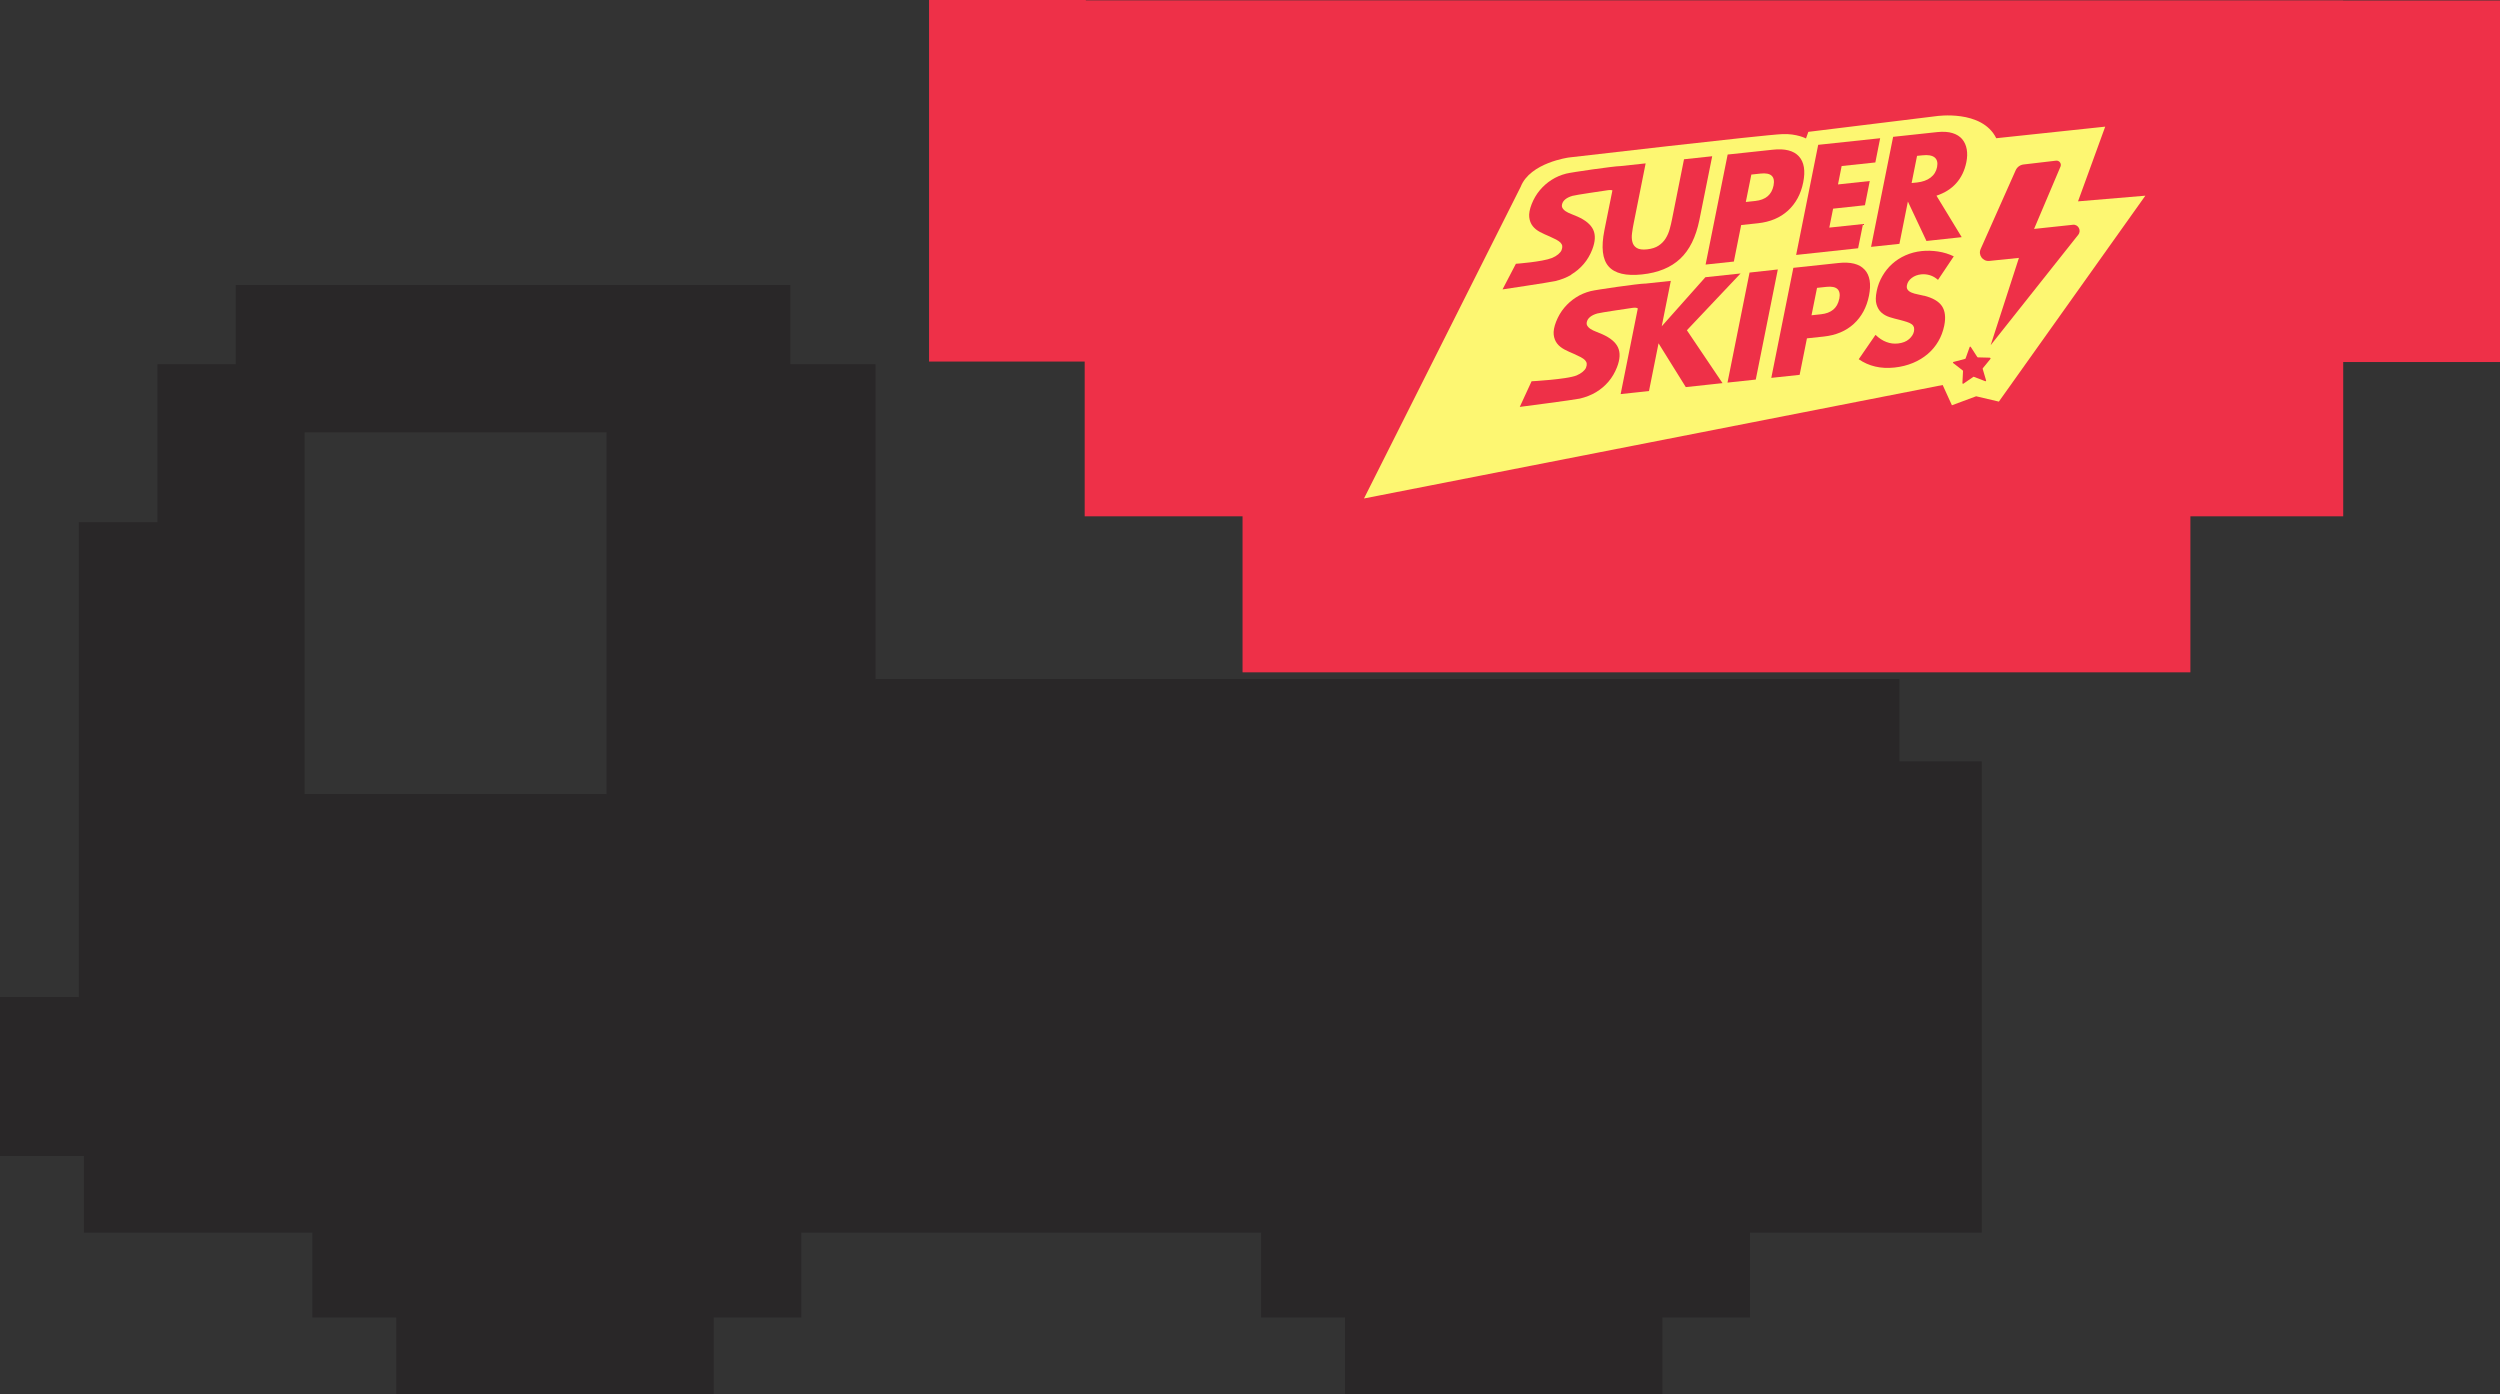
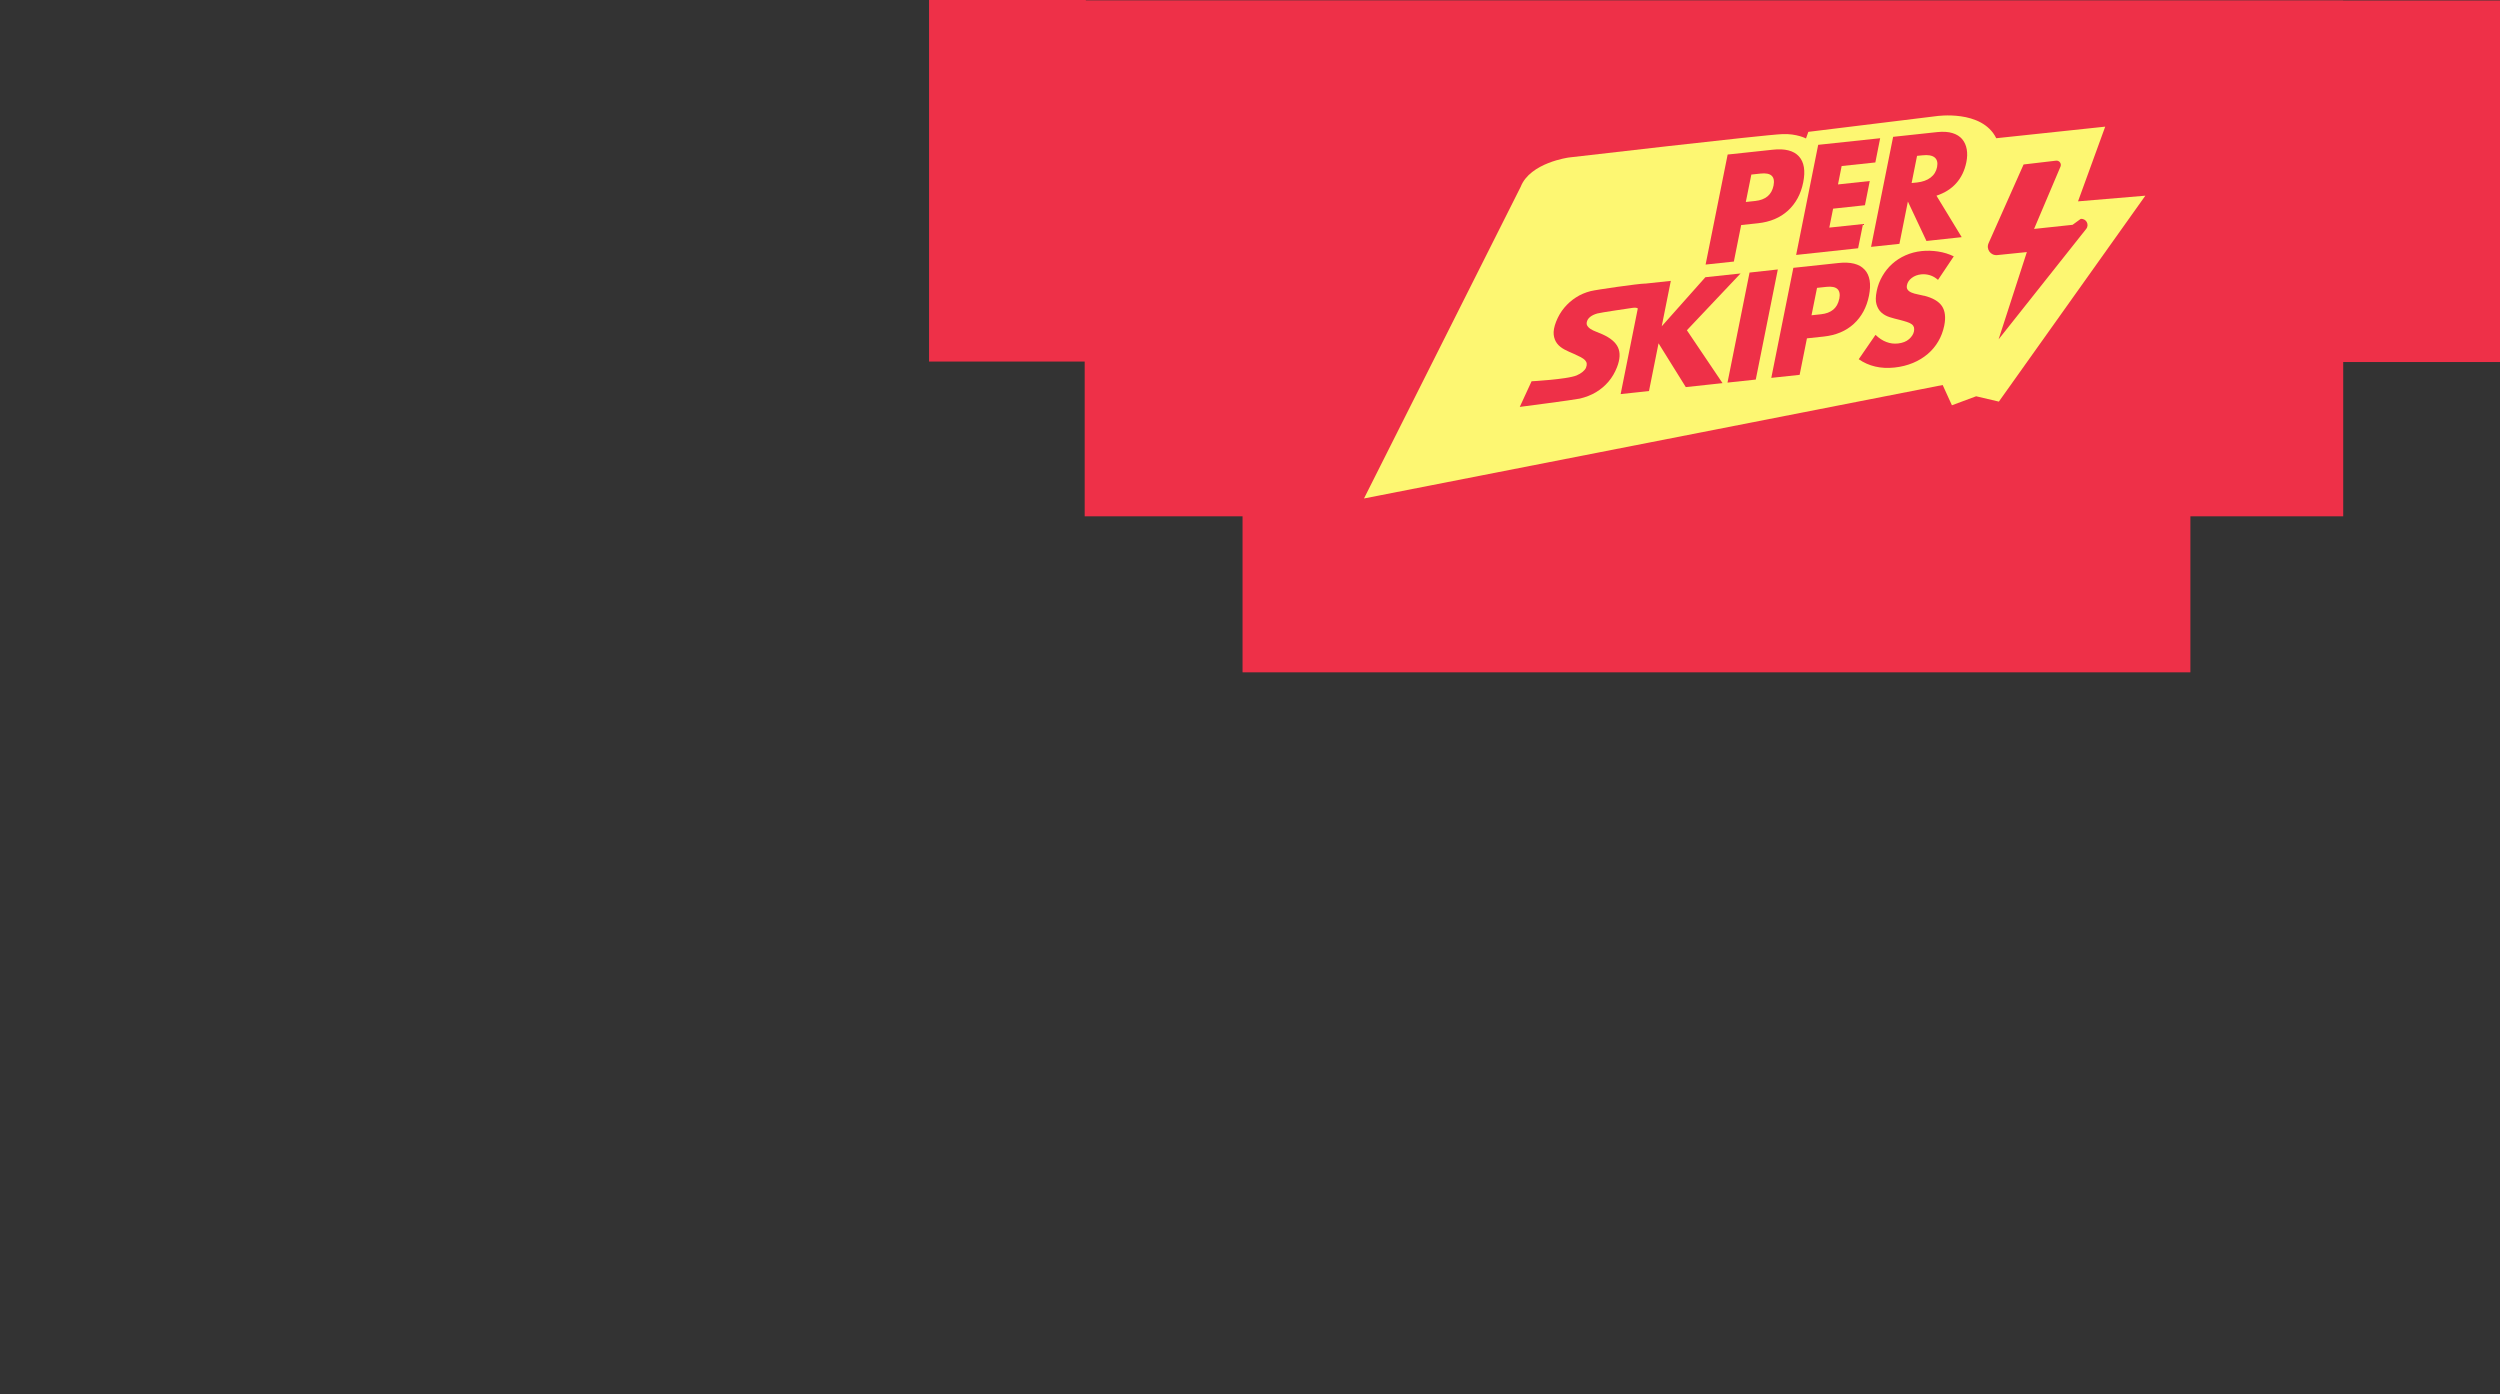
<svg xmlns="http://www.w3.org/2000/svg" width="321.94" height="179.54" viewBox="0 0 321.94 179.54">
  <rect x="0" y="0" width="321.94" height="179.54" fill="#333333" stroke="none" />
  <g id="Layer_1" data-name="Layer 1" />
  <g id="Layer_2" data-name="Layer 2">
    <g id="Layer_1-2" data-name="Layer 1">
      <polygon points="301.75 .06 301.75 .04 139.83 .04 139.83 0 119.64 0 119.64 26.37 119.64 26.38 119.64 46.56 139.68 46.56 139.68 66.49 160.01 66.49 160.01 86.58 282.07 86.58 282.07 66.49 301.75 66.49 301.75 46.62 321.94 46.62 321.94 26.44 321.94 26.43 321.94 .06 301.75 .06" style="fill: #ee3048;" />
-       <path d="M244.6,98.05v-10.6H112.75V46.9h-10.98v-10.2H30.35v10.2h-10.08v20.34H10.15v61.16H0v20.47H10.81v9.87h29.41v10.92h10.81v9.87h40.88v-9.87h11.28v-10.92h59.2v10.92h10.81v9.87h40.88v-9.87h11.28v-10.92h29.84v-60.7h-10.57Zm-166.49,4.21H39.23V55.67h38.88v46.59Z" style="fill: #292728;" />
      <g>
        <path d="M257.41,51.71l18.86-26.51-8.67,.73,3.5-9.62s-12.76,1.35-14.03,1.49h0c-1.85-3.74-7.74-2.84-7.74-2.84l-16.46,2.02-.3,.85s-1.22-.64-3.04-.56c-2.38,.09-27.49,3.01-27.49,3.01,0,0-5,.66-6.21,3.77l-20.18,40.14,74.52-14.61,1.19,2.61,3.12-1.16,2.94,.69Z" style="fill: #fdf772;" />
        <g>
          <path d="M223.28,33.68l.94-4.7,2.16-.23c1.58-.17,2.86-.71,3.87-1.63,1-.92,1.66-2.13,1.96-3.63,.3-1.5,.12-2.62-.56-3.36s-1.8-1.02-3.37-.85l-5.8,.62-2.84,14.17,3.65-.39Zm2.24-11.2l1.21-.13c1.34-.14,1.89,.37,1.66,1.55-.24,1.18-1.02,1.84-2.36,1.98l-1.21,.13,.71-3.53Z" style="fill: #ee3048;" />
          <polygon points="239.28 31.97 239.91 28.85 235.57 29.31 236.06 26.87 240.16 26.43 240.78 23.31 236.69 23.75 237.16 21.38 241.5 20.92 242.12 17.8 234.14 18.65 231.3 32.83 239.28 31.97" style="fill: #ee3048;" />
          <path d="M244.6,31.4l1.09-5.45,2.39,5.08,4.54-.49-3.25-5.34c1.05-.35,1.9-.88,2.55-1.61,.65-.73,1.08-1.63,1.3-2.7,.12-.6,.14-1.15,.05-1.66-.09-.51-.28-.94-.58-1.3-.3-.36-.72-.63-1.25-.79-.54-.17-1.2-.21-1.98-.13l-5.67,.61-2.84,14.17,3.65-.39Zm2.27-11.33l.69-.07c.72-.08,1.24,.01,1.57,.27,.32,.26,.43,.67,.32,1.24-.11,.56-.39,1.02-.84,1.36-.44,.34-1.03,.55-1.75,.63l-.69,.07,.7-3.5Z" style="fill: #ee3048;" />
-           <path d="M202.33,35.36c.62-.37,1.16-.83,1.62-1.37,.46-.54,.82-1.16,1.09-1.85,.4-1.03,.44-1.87,.13-2.55-.31-.67-.99-1.24-2.03-1.7-.26-.11-.53-.22-.8-.33-.27-.1-.51-.22-.71-.35-.2-.13-.34-.28-.43-.44-.09-.16-.09-.37,0-.6,.13-.35,.5-.72,1.3-.95,.41-.12,4.05-.65,4.52-.72,.31-.05,.5-.03,.62,.02l-1.03,5.12c-.44,2.21-.26,3.76,.54,4.67,.8,.91,2.24,1.25,4.31,1.03,2.07-.22,3.71-.89,4.91-2.02,1.2-1.12,2.02-2.79,2.47-4.99l1.65-8.21-3.63,.39-1.54,7.71c-.08,.41-.18,.84-.3,1.27-.12,.44-.29,.84-.52,1.21-.23,.37-.53,.68-.91,.93-.37,.25-.86,.41-1.47,.48-.61,.07-1.06,0-1.35-.18-.29-.18-.48-.44-.56-.78-.09-.33-.1-.72-.04-1.14,.06-.43,.12-.85,.21-1.26l1.54-7.71-3.25,.35s-.01,0-.02,0c-.75,0-6.28,.79-6.97,.97-.69,.18-1.31,.44-1.88,.81-.57,.36-1.07,.81-1.51,1.33-.44,.53-.79,1.13-1.05,1.79-.26,.67-.36,1.23-.31,1.68,.05,.45,.2,.83,.44,1.14,.24,.31,.56,.56,.95,.77,.39,.2,.79,.39,1.21,.56,.35,.16,.64,.3,.88,.42,.24,.13,.42,.26,.55,.39,.13,.14,.2,.28,.22,.43,.02,.15-.01,.33-.09,.54-.13,.33-.59,.74-1.22,1-1.28,.51-4.66,.75-4.66,.75l-1.72,3.3s6.02-.9,6.78-1.07c.76-.18,1.46-.45,2.08-.82Z" style="fill: #ee3048;" />
          <path d="M224.11,35.22l-4.5,.48-5.62,6.32,1.17-5.85-3.27,.35s-.05,0-.09,0c-.75,0-6.28,.79-6.97,.97-.69,.18-1.31,.44-1.88,.81-.57,.36-1.07,.81-1.51,1.33-.44,.53-.79,1.13-1.05,1.79-.26,.67-.36,1.23-.31,1.68,.05,.45,.2,.83,.44,1.14,.24,.31,.56,.56,.95,.77,.39,.2,.79,.39,1.21,.56,.35,.16,.64,.3,.88,.42,.24,.13,.42,.26,.55,.39,.13,.14,.2,.28,.22,.43,.02,.15-.01,.33-.09,.54-.13,.33-.59,.74-1.22,1-1.28,.51-5.79,.75-5.79,.75l-1.52,3.3s6.96-.9,7.73-1.07c.76-.18,1.46-.45,2.08-.82,.62-.37,1.16-.83,1.62-1.37,.46-.54,.82-1.16,1.09-1.85,.4-1.03,.44-1.87,.13-2.55-.31-.67-.99-1.24-2.03-1.7-.26-.11-.53-.22-.8-.33-.27-.1-.51-.22-.71-.35-.2-.13-.34-.28-.43-.44-.09-.16-.09-.37,0-.6,.13-.35,.5-.72,1.3-.95,.41-.12,4.05-.65,4.52-.72,.39-.06,.6-.01,.7,.07l-2.21,11.03,3.65-.39,1.23-6.15,3.51,5.64,4.73-.51-4.59-6.81,6.91-7.31Z" style="fill: #ee3048;" />
          <polygon points="225.3 35.1 222.46 49.27 226.1 48.88 228.94 34.7 225.3 35.1" style="fill: #ee3048;" />
          <path d="M240.11,34.72c-.67-.74-1.8-1.02-3.37-.85l-5.8,.62-2.84,14.17,3.65-.39,.94-4.7,2.16-.23c1.58-.17,2.86-.71,3.87-1.63,1-.92,1.66-2.13,1.96-3.63s.12-2.62-.56-3.36Zm-3.26,3.77c-.24,1.18-1.02,1.84-2.36,1.98l-1.21,.13,.71-3.53,1.21-.13c1.34-.14,1.89,.37,1.66,1.55Z" style="fill: #ee3048;" />
          <path d="M247.78,38.09c-.28-.07-.56-.13-.85-.19-.29-.05-.54-.13-.76-.22-.22-.09-.39-.21-.5-.36-.12-.15-.15-.35-.1-.6,.07-.36,.28-.67,.62-.93s.75-.41,1.22-.46c.37-.04,.74,0,1.11,.11,.37,.11,.71,.31,1.05,.6l2.03-3.03c-.62-.3-1.29-.51-2.01-.62-.72-.11-1.42-.13-2.12-.06-.74,.08-1.44,.26-2.09,.55-.65,.29-1.22,.66-1.72,1.11-.5,.45-.92,.98-1.26,1.57-.34,.59-.59,1.24-.73,1.94-.14,.7-.15,1.27-.02,1.7,.13,.43,.33,.78,.63,1.05,.29,.26,.65,.46,1.06,.59,.42,.13,.84,.25,1.29,.35,.37,.1,.68,.18,.94,.27,.26,.08,.46,.18,.61,.29,.15,.11,.24,.24,.29,.39,.04,.15,.04,.33,0,.54-.07,.35-.28,.68-.63,.99-.35,.31-.82,.49-1.41,.56-.52,.06-1.02,0-1.51-.19-.49-.18-.95-.49-1.4-.92l-2.16,3.14c1.3,.9,2.84,1.26,4.61,1.07,.86-.09,1.64-.29,2.37-.59,.72-.3,1.36-.69,1.91-1.16,.55-.47,1-1.01,1.36-1.63,.36-.61,.61-1.29,.76-2.01,.22-1.08,.11-1.92-.3-2.53-.42-.61-1.18-1.05-2.29-1.33Z" style="fill: #ee3048;" />
-           <path d="M256.25,46.06l-1.55-.04s-.05-.02-.07-.04l-.84-1.3c-.04-.06-.13-.05-.15,.02l-.52,1.46s-.03,.05-.06,.05l-1.5,.4c-.07,.02-.09,.11-.03,.15l1.23,.95s.03,.04,.03,.07l-.08,1.55c0,.07,.08,.12,.13,.08l1.28-.88s.05-.02,.08,0l1.45,.56c.07,.03,.13-.04,.11-.1l-.44-1.49s0-.06,.02-.08l.98-1.2c.04-.06,0-.14-.06-.14Z" style="fill: #ee3048;" />
-           <path d="M266.9,28.95l-4.96,.53,3.4-8.02c.17-.39-.15-.82-.57-.77l-4.18,.49c-.45,.05-.84,.34-1.02,.75l-4.51,10.14c-.34,.77,.27,1.61,1.11,1.53l3.82-.39-3.64,11.24,11.28-14.22c.44-.55,0-1.37-.71-1.29Z" style="fill: #ee3048;" />
+           <path d="M266.9,28.95l-4.96,.53,3.4-8.02c.17-.39-.15-.82-.57-.77l-4.18,.49l-4.51,10.14c-.34,.77,.27,1.61,1.11,1.53l3.82-.39-3.64,11.24,11.28-14.22c.44-.55,0-1.37-.71-1.29Z" style="fill: #ee3048;" />
        </g>
      </g>
    </g>
  </g>
</svg>